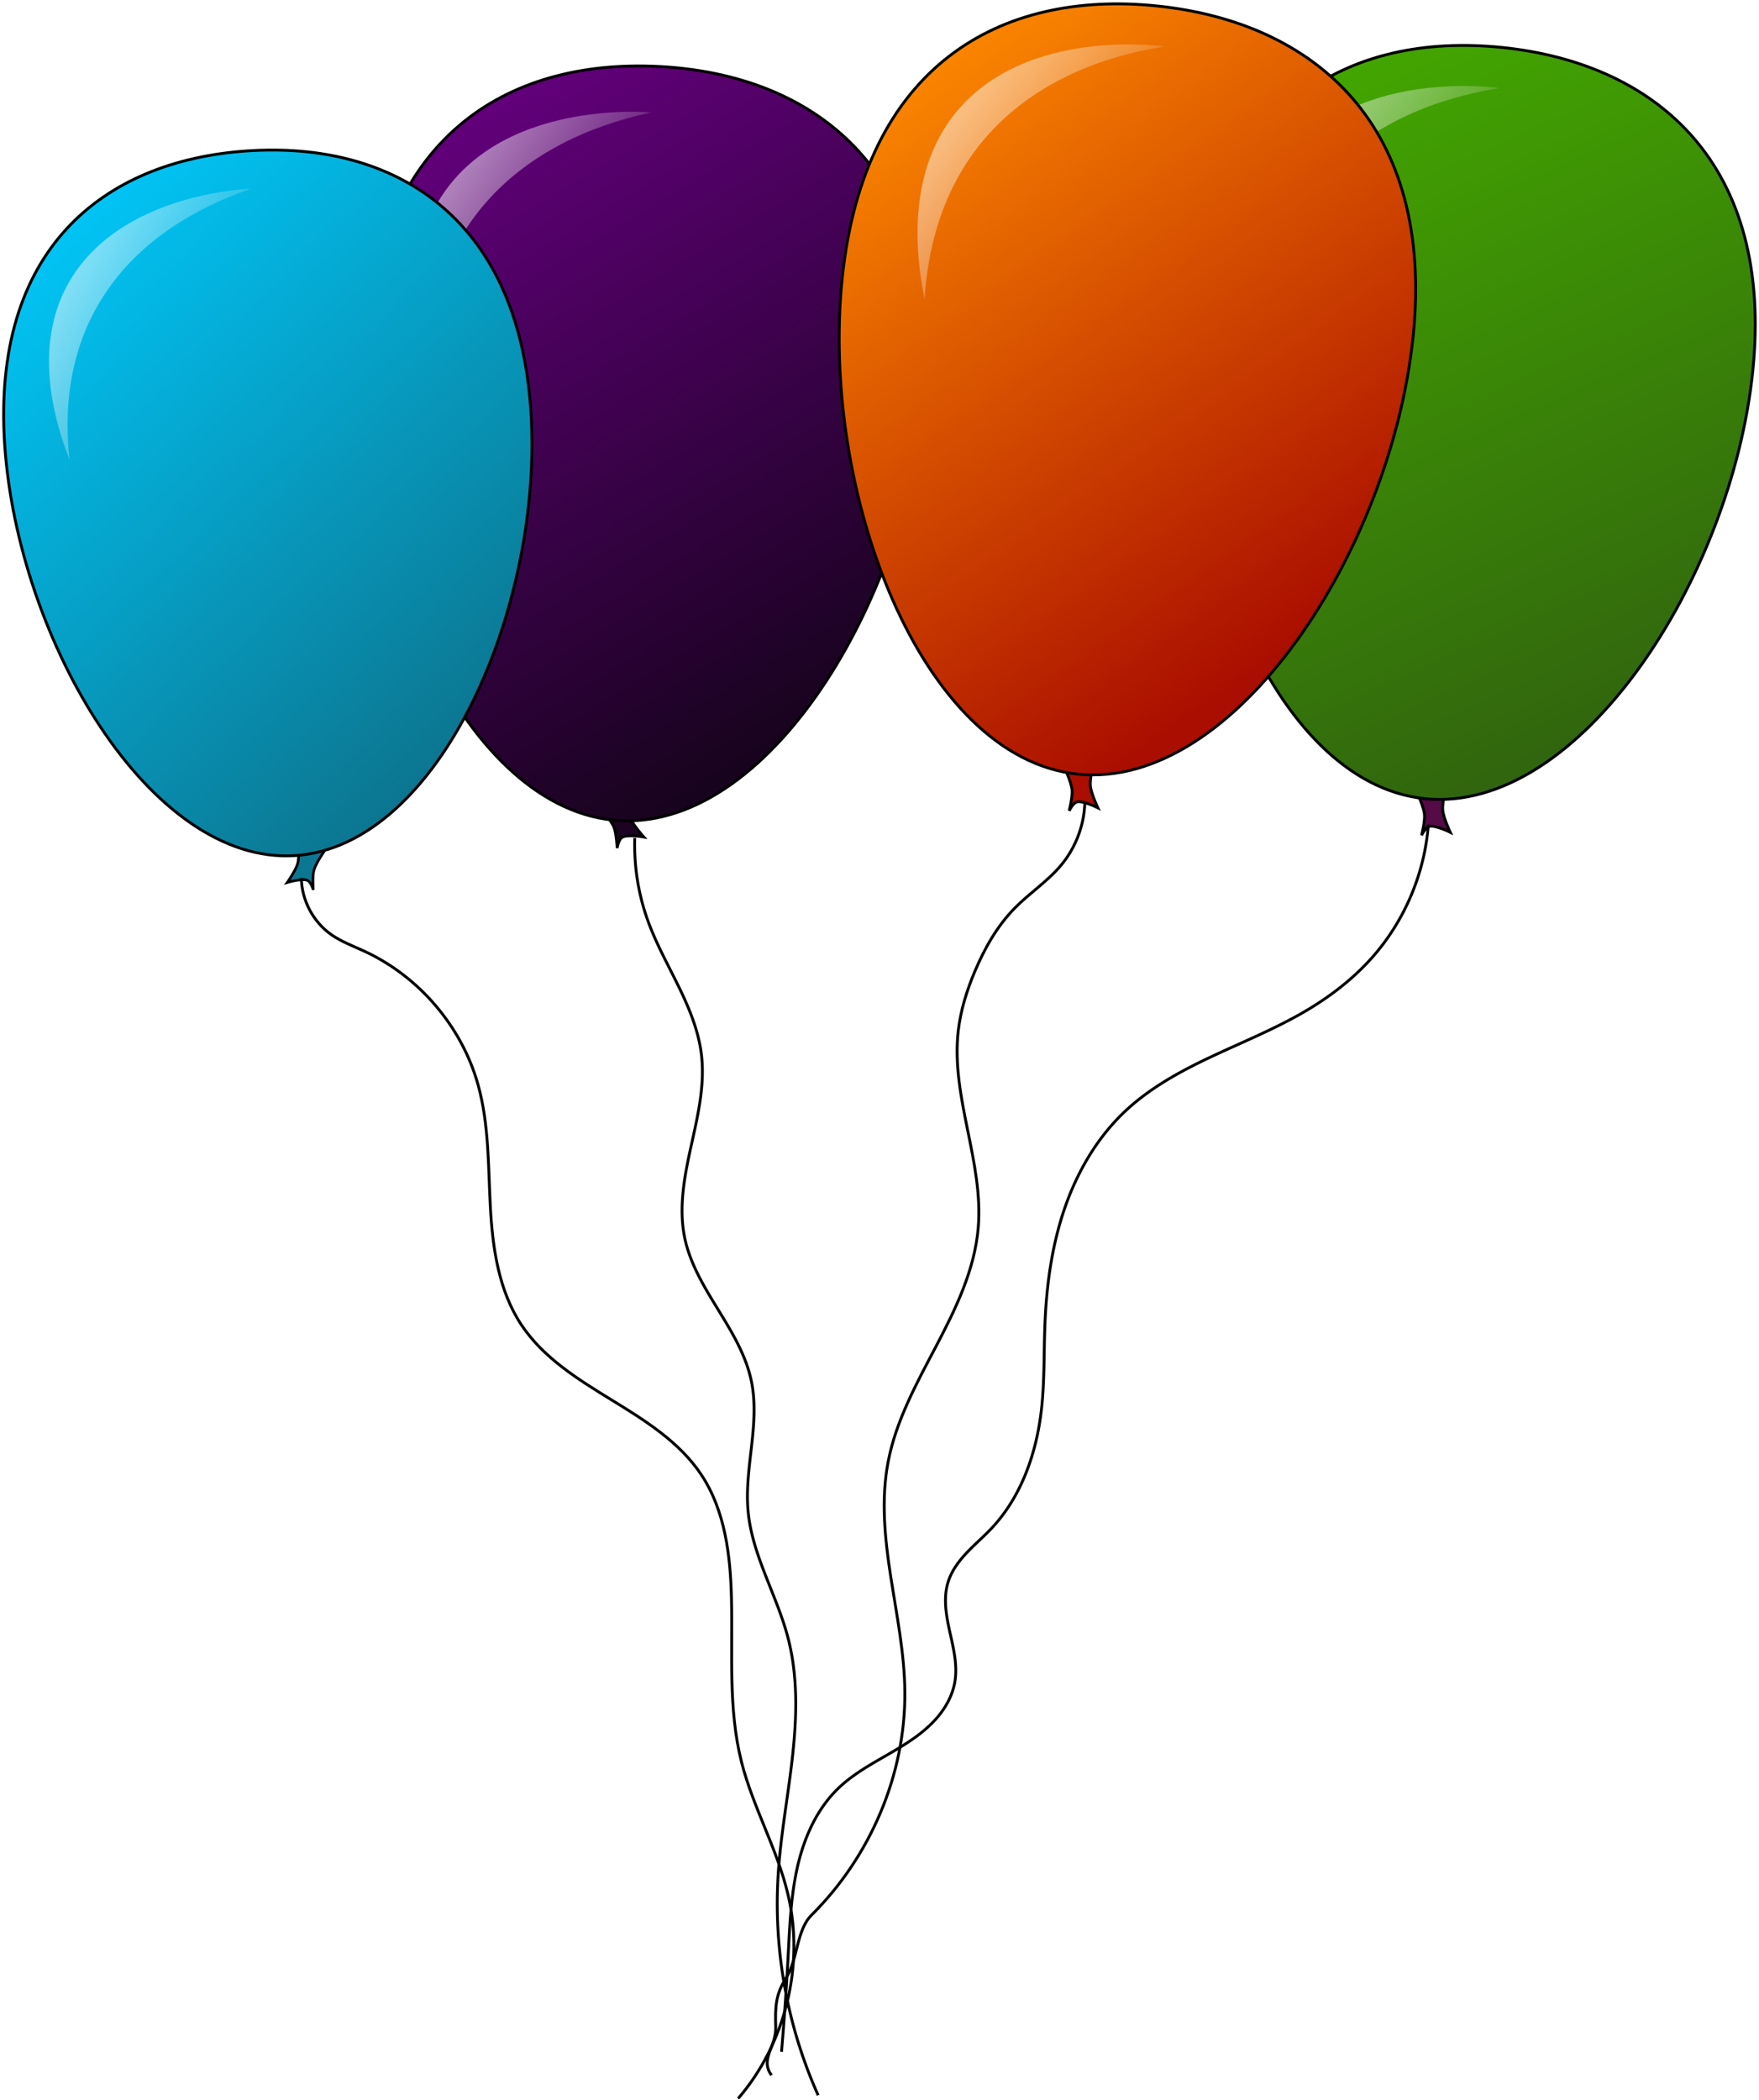
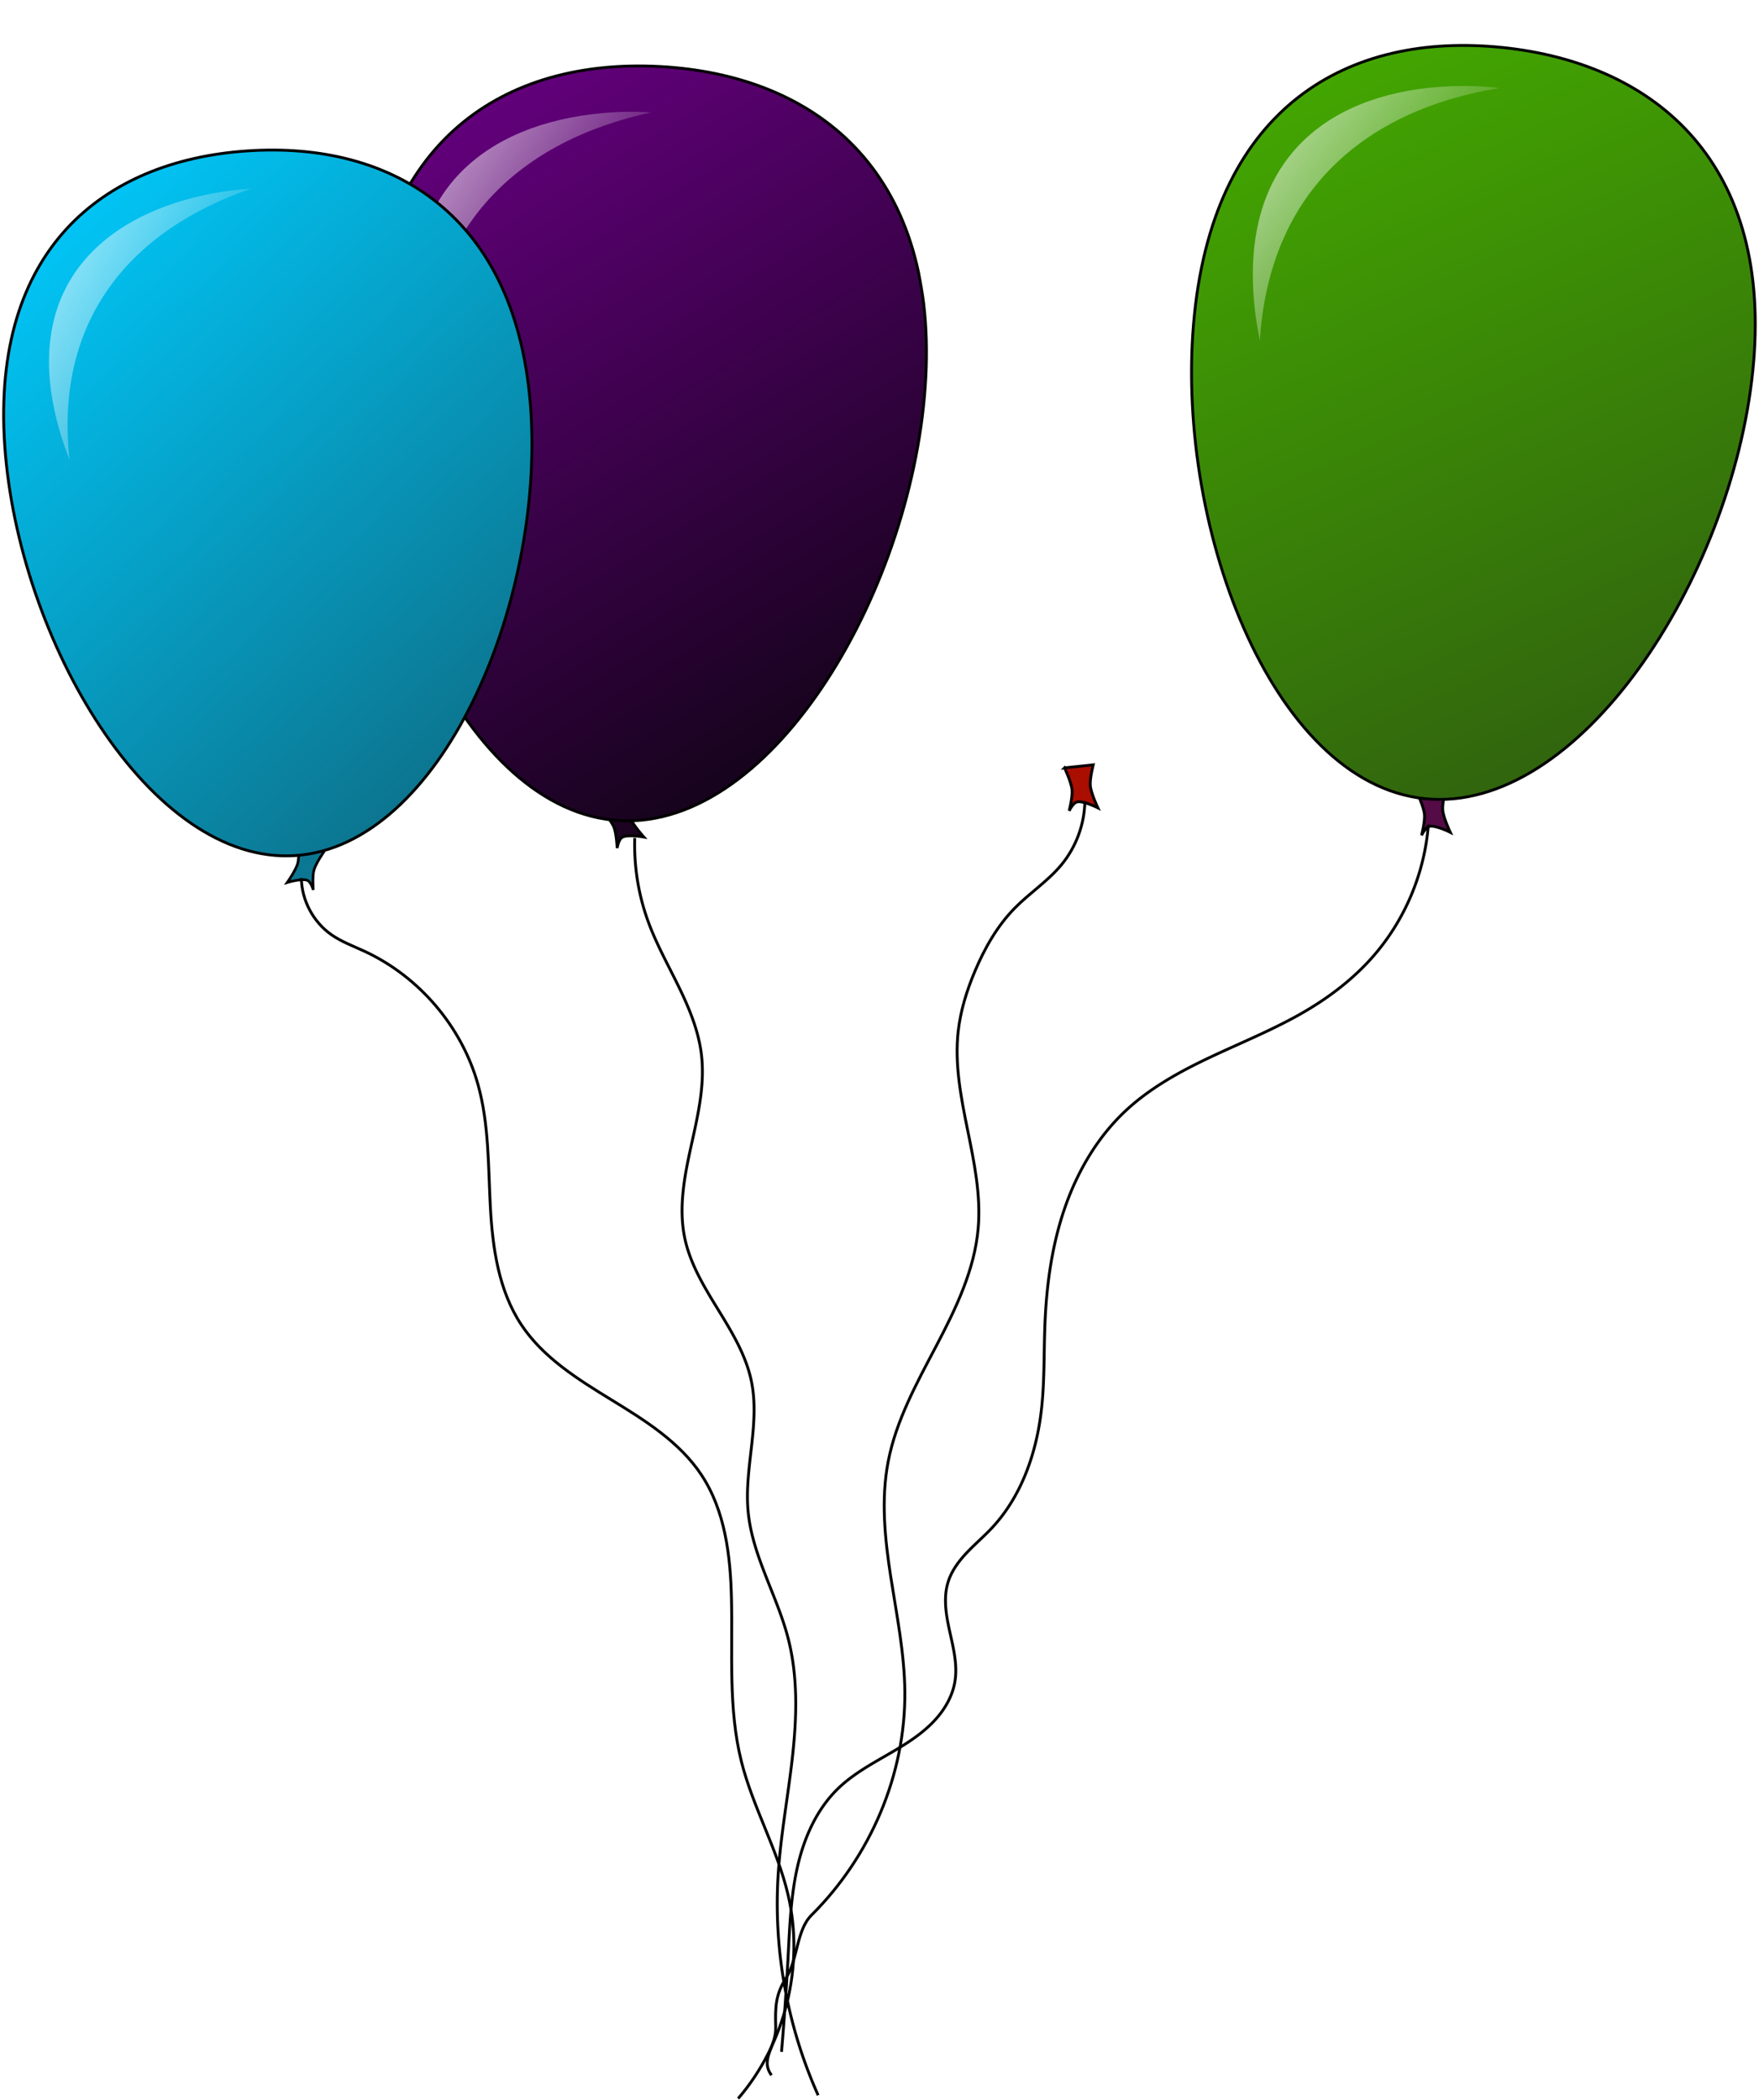
<svg xmlns="http://www.w3.org/2000/svg" xmlns:xlink="http://www.w3.org/1999/xlink" viewBox="0 0 926.77 1106.2">
  <defs>
    <linearGradient id="n" y2="550.05" xlink:href="#a" gradientUnits="userSpaceOnUse" x2="344.6" gradientTransform="matrix(.928 -.144 .144 .924 -21.312 153.62)" y1="468.01" x1="228.82" />
    <linearGradient id="a">
      <stop offset="0" stop-color="#fff" />
      <stop offset="1" stop-color="#fff" stop-opacity="0" />
    </linearGradient>
    <linearGradient id="i" y2="445.53" gradientUnits="userSpaceOnUse" x2="706.37" gradientTransform="rotate(5.912 1019.89 670.519) scale(1.023)" y1="724.49" x1="951.11">
      <stop offset="0" stop-color="#aa0e00" />
      <stop offset="1" stop-color="#ff8c00" />
    </linearGradient>
    <linearGradient id="k" y2="550.05" xlink:href="#a" gradientUnits="userSpaceOnUse" x2="344.6" gradientTransform="rotate(.977 1191.37 29593.948)" y1="468.01" x1="228.82" />
    <linearGradient id="d" y2="839.95" gradientUnits="userSpaceOnUse" x2="1287.9" gradientTransform="rotate(-2.925 742.495 12785.634)" y1="476.39" x1="1093.3">
      <stop offset="0" stop-color="#660080" />
      <stop offset="1" stop-color="#130318" />
    </linearGradient>
    <linearGradient id="j" y2="550.05" xlink:href="#a" gradientUnits="userSpaceOnUse" x2="344.6" gradientTransform="rotate(-1.952 1232.095 -6211.152)" y1="468.01" x1="228.82" />
    <linearGradient id="g" y2="550.05" xlink:href="#a" gradientUnits="userSpaceOnUse" x2="344.6" gradientTransform="rotate(.977 -5.653 39963.685)" y1="468.01" x1="228.82" />
    <linearGradient id="f" y2="872.3" gradientUnits="userSpaceOnUse" x2="1165.6" y1="420.82" x1="964.43">
      <stop offset="0" stop-color="#4a0" />
      <stop offset="1" stop-color="#2d5611" />
    </linearGradient>
    <linearGradient id="m" y2="826.74" gradientUnits="userSpaceOnUse" x2="119.9" gradientTransform="matrix(.926 -.159 .16 .922 300.7 79.148)" y1="455.44" x1="-123.77">
      <stop offset="0" stop-color="#0cf" />
      <stop offset="1" stop-color="#0d6d85" />
    </linearGradient>
    <filter id="b" color-interpolation-filters="sRGB">
      <feGaussianBlur stdDeviation=".547" />
    </filter>
    <filter id="h" color-interpolation-filters="sRGB">
      <feGaussianBlur stdDeviation=".532" />
    </filter>
    <filter id="e" color-interpolation-filters="sRGB">
      <feGaussianBlur stdDeviation=".521" />
    </filter>
    <filter id="c" color-interpolation-filters="sRGB">
      <feGaussianBlur stdDeviation=".52" />
    </filter>
    <filter id="l" color-interpolation-filters="sRGB">
      <feGaussianBlur stdDeviation=".488" />
    </filter>
  </defs>
  <path d="M316.35 425.76l13.999-5.876s.3 7.572 1.698 11.013c1.54 3.786 7.117 9.985 7.117 9.985s-8.503-1.485-11.335.146c-2.018 1.162-2.665 5.73-2.665 5.73s-.3-7.571-1.698-11.012c-1.54-3.787-7.116-9.986-7.116-9.986z" fill-rule="evenodd" stroke="#000" stroke-width="1.5" fill="#1b0321" />
  <path d="M336.33 459.98c-47.376 0-85.781 38.405-85.781 85.781a85.899 85.899 0 003.375 23.938c11.814-52.879 53.437-94.518 106.31-106.34a85.73 85.73 0 00-23.906-3.375z" transform="rotate(-4 -3885.02 -2670.905)" opacity=".75" filter="url(#b)" fill-rule="evenodd" fill="#fff" />
  <path d="M560.89 404.49l15.096-1.62s-1.882 7.34-1.528 11.038c.39 4.07 3.957 11.606 3.957 11.606s-7.72-3.858-10.9-3.107c-2.267.535-4.195 4.727-4.195 4.727s1.882-7.34 1.528-11.038c-.39-4.069-3.957-11.606-3.957-11.606z" fill-rule="evenodd" stroke="#000" stroke-width="1.5" fill="#aa0e00" />
-   <path d="M750.61 611.29c-5.72 109.7-79.57 237.7-161.11 233.44-81.54-4.25-139.9-139.14-134.18-248.84 5.73-109.7 73.36-152.67 154.9-148.41 81.54 4.253 146.11 54.113 140.39 163.81z" stroke-linejoin="round" fill-rule="evenodd" filter="url(#c)" stroke="#000" stroke-linecap="round" stroke-width="1.5" fill="url(#d)" transform="translate(-262.84 -412.45)" />
+   <path d="M750.61 611.29c-5.72 109.7-79.57 237.7-161.11 233.44-81.54-4.25-139.9-139.14-134.18-248.84 5.73-109.7 73.36-152.67 154.9-148.41 81.54 4.253 146.11 54.113 140.39 163.81" stroke-linejoin="round" fill-rule="evenodd" filter="url(#c)" stroke="#000" stroke-linecap="round" stroke-width="1.5" fill="url(#d)" transform="translate(-262.84 -412.45)" />
  <path d="M336.33 459.98c-47.376 0-85.781 38.405-85.781 85.781a85.899 85.899 0 003.375 23.938c11.814-52.879 53.437-94.518 106.31-106.34a85.73 85.73 0 00-23.906-3.375z" transform="rotate(-4 -3607.647 -5322.447)" opacity=".75" filter="url(#b)" fill-rule="evenodd" fill="#fff" />
  <path d="M746.56 417.38l15.096-1.62s-1.882 7.34-1.528 11.038c.39 4.07 3.957 11.606 3.957 11.606s-7.72-3.858-10.9-3.107c-2.267.535-4.195 4.727-4.195 4.727s1.882-7.34 1.528-11.038c-.39-4.069-3.958-11.606-3.958-11.606z" fill-rule="evenodd" stroke="#000" stroke-width="1.5" fill="#540b46" />
  <path d="M1186.3 608.23c-11.313 109.26-91.596 233.33-172.81 224.92-81.217-8.41-132.61-146.11-121.3-255.37 11.313-109.26 81.051-148.72 162.27-140.31 81.217 8.41 143.16 61.5 131.84 170.76z" stroke-linejoin="round" fill-rule="evenodd" filter="url(#e)" stroke="#000" stroke-linecap="round" stroke-width="1.5" fill="url(#f)" transform="translate(-262.84 -412.45)" />
  <path d="M1026.7 457.9c-60.842 2.57-107.73 35.374-103.51 108.17.492 8.49 1.662 17.156 3.434 25.825 5.048-79.966 56.82-121.78 126.18-133.06-8.427-1.012-17.164-1.31-26.104-.932z" opacity=".724" fill-rule="evenodd" fill="url(#g)" transform="translate(-262.84 -412.45)" />
-   <path d="M1007.3 590.22c-11.54 111.74-93.64 238.6-176.69 230S695 670.81 706.57 559.08C718.14 447.34 789.45 407 872.51 415.6c83.053 8.6 146.39 62.89 134.83 174.62z" stroke-linejoin="round" fill-rule="evenodd" filter="url(#h)" stroke="#000" stroke-linecap="round" stroke-width="1.5" fill="url(#i)" transform="translate(-262.84 -412.45)" />
  <path d="M579.81 472.08c-60.631 5.672-105.79 40.827-97.859 113.31.925 8.454 2.536 17.049 4.747 25.616.961-80.12 50.53-124.52 119.23-139.33-8.467-.58-17.209-.432-26.118.402z" opacity=".724" fill-rule="evenodd" fill="url(#j)" transform="translate(-262.84 -412.45)" />
  <path d="M850.05 435.99c-60.842 2.57-107.73 35.374-103.51 108.17.492 8.49 1.662 17.156 3.434 25.825 5.048-79.966 56.82-121.78 126.18-133.06-8.427-1.012-17.164-1.31-26.104-.932z" opacity=".724" fill-rule="evenodd" fill="url(#k)" transform="translate(-262.84 -412.45)" />
  <path d="M336.33 459.98c-47.376 0-85.781 38.405-85.781 85.781a85.899 85.899 0 003.375 23.938c11.814-52.879 53.437-94.518 106.31-106.34a85.73 85.73 0 00-23.906-3.375z" transform="matrix(.912 -.223 .224 .908 -313.318 -119.12)" opacity=".75" filter="url(#b)" fill-rule="evenodd" fill="#fff" />
  <path d="M170.93 448.28l-13.716-3.897s.568 7.065-.352 10.416c-1.012 3.687-5.52 10.066-5.52 10.066s7.764-2.327 10.588-1.128c2.013.854 3.127 5.025 3.127 5.025s-.568-7.065.352-10.416c1.012-3.688 5.52-10.066 5.52-10.066z" fill-rule="evenodd" stroke="#000" stroke-width="1.406" fill="#0c7792" />
  <path d="M542.49 628.31c7.01 102.5-47.461 229.63-123.99 234.82-76.534 5.188-146.15-113.53-153.16-216.03-7.01-102.5 51.236-149.98 127.77-155.16 76.534-5.188 142.37 33.874 149.38 136.38z" stroke-linejoin="round" fill-rule="evenodd" filter="url(#l)" stroke="#000" stroke-linecap="round" stroke-width="1.5" fill="url(#m)" transform="translate(-262.84 -412.45)" />
  <path d="M370.68 515.19c-55.914 12.061-94.074 49.764-78.521 116.18 1.814 7.746 4.284 15.546 7.311 23.254-8.122-74.503 33.115-121.28 95.526-142.73-7.963.41-16.1 1.528-24.316 3.3z" opacity=".724" fill-rule="evenodd" fill="url(#n)" transform="translate(-262.84 -412.45)" />
  <path d="M158.77 462.49c.162 11.694 6.23 23.156 15.81 29.864 5.372 3.761 11.619 6.022 17.567 8.784 28.771 13.356 51.217 39.712 59.728 70.268 5.808 20.85 5.32 42.842 6.493 64.455 1.174 21.613 4.363 44.002 16.344 62.028 11.49 17.285 29.76 28.656 47.456 39.5 17.696 10.845 35.958 22.24 47.406 39.552 12.468 18.853 15.285 42.402 15.81 64.998.67 28.815-1.775 58.13 5.27 86.079 6.073 24.087 18.963 46.074 24.594 70.268 8.653 37.179-1.442 78.233-26.35 107.16" stroke="#000" stroke-width="1.5" fill="none" />
  <path d="M334.44 441.41a117.57 117.57 0 007.027 43.918c4.338 11.903 10.568 23.007 16.12 34.394 5.554 11.387 10.499 23.293 11.987 35.874 1.912 16.166-1.977 32.383-5.483 48.28s-6.657 32.41-3.3 48.339c2.877 13.659 10.33 25.847 17.635 37.742 7.306 11.895 14.717 24.117 17.498 37.797 2.283 11.232 1.312 22.85.03 34.24s-2.868 22.861-1.787 34.272c2.21 23.296 15.237 44.096 21.081 66.755 5.228 20.268 4.589 41.598 2.277 62.401-2.31 20.804-6.256 41.434-7.547 62.325-2.445 39.59 4.856 79.747 21.081 115.94" stroke="#000" stroke-width="1.5" fill="none" />
  <path d="M571.6 422.08c-.204 12.081-4.614 24.051-12.297 33.378-7.121 8.644-16.737 14.856-24.594 22.837-9.287 9.435-15.941 21.177-21.081 33.378-4.262 10.116-7.57 20.711-8.784 31.621-1.928 17.326 1.462 34.758 4.943 51.84s7.089 34.437 5.598 51.806c-1.89 22.012-11.815 42.445-22.077 62.011s-21.181 39.263-25.355 60.959c-3.844 19.976-1.747 40.599 1.363 60.702s7.234 40.169 7.42 60.511c.4 43.669-18.2 86.926-49.188 117.7-7.957 7.903-7.194 23.374-13.24 32.82-5.703 8.91-5.908 15.447-5.597 26.022.31 10.575-8.46 16.92-2.243 25.48" stroke="#000" stroke-width="1.5" fill="none" />
  <path d="M752.56 434.38c-1.943 25.836-12.612 50.939-29.864 70.268-10.028 11.235-22.141 20.495-35.134 28.107-15.668 9.18-32.581 15.992-49.016 23.714s-32.641 16.524-45.846 28.987c-14.931 14.092-25.468 32.436-32.04 51.887s-9.318 40.026-10.121 60.542c-.573 14.644-.177 29.348-1.757 43.918-2.505 23.108-10.424 46.312-26.35 63.242-4.18 4.443-8.853 8.4-13.042 12.835-4.188 4.435-7.944 9.46-9.796 15.273-2.7 8.472-1.11 17.66.813 26.342 1.922 8.682 4.168 17.59 2.7 26.36-1.179 7.046-4.734 13.554-9.397 18.967-4.662 5.413-10.406 9.8-16.413 13.666-12.015 7.732-25.398 13.656-35.675 23.582-11.276 10.89-17.916 25.85-21.418 41.13-3.501 15.28-4.107 31.051-4.932 46.705a1577.476 1577.476 0 01-3.514 50.945" stroke="#000" stroke-width="1.5" fill="none" />
</svg>